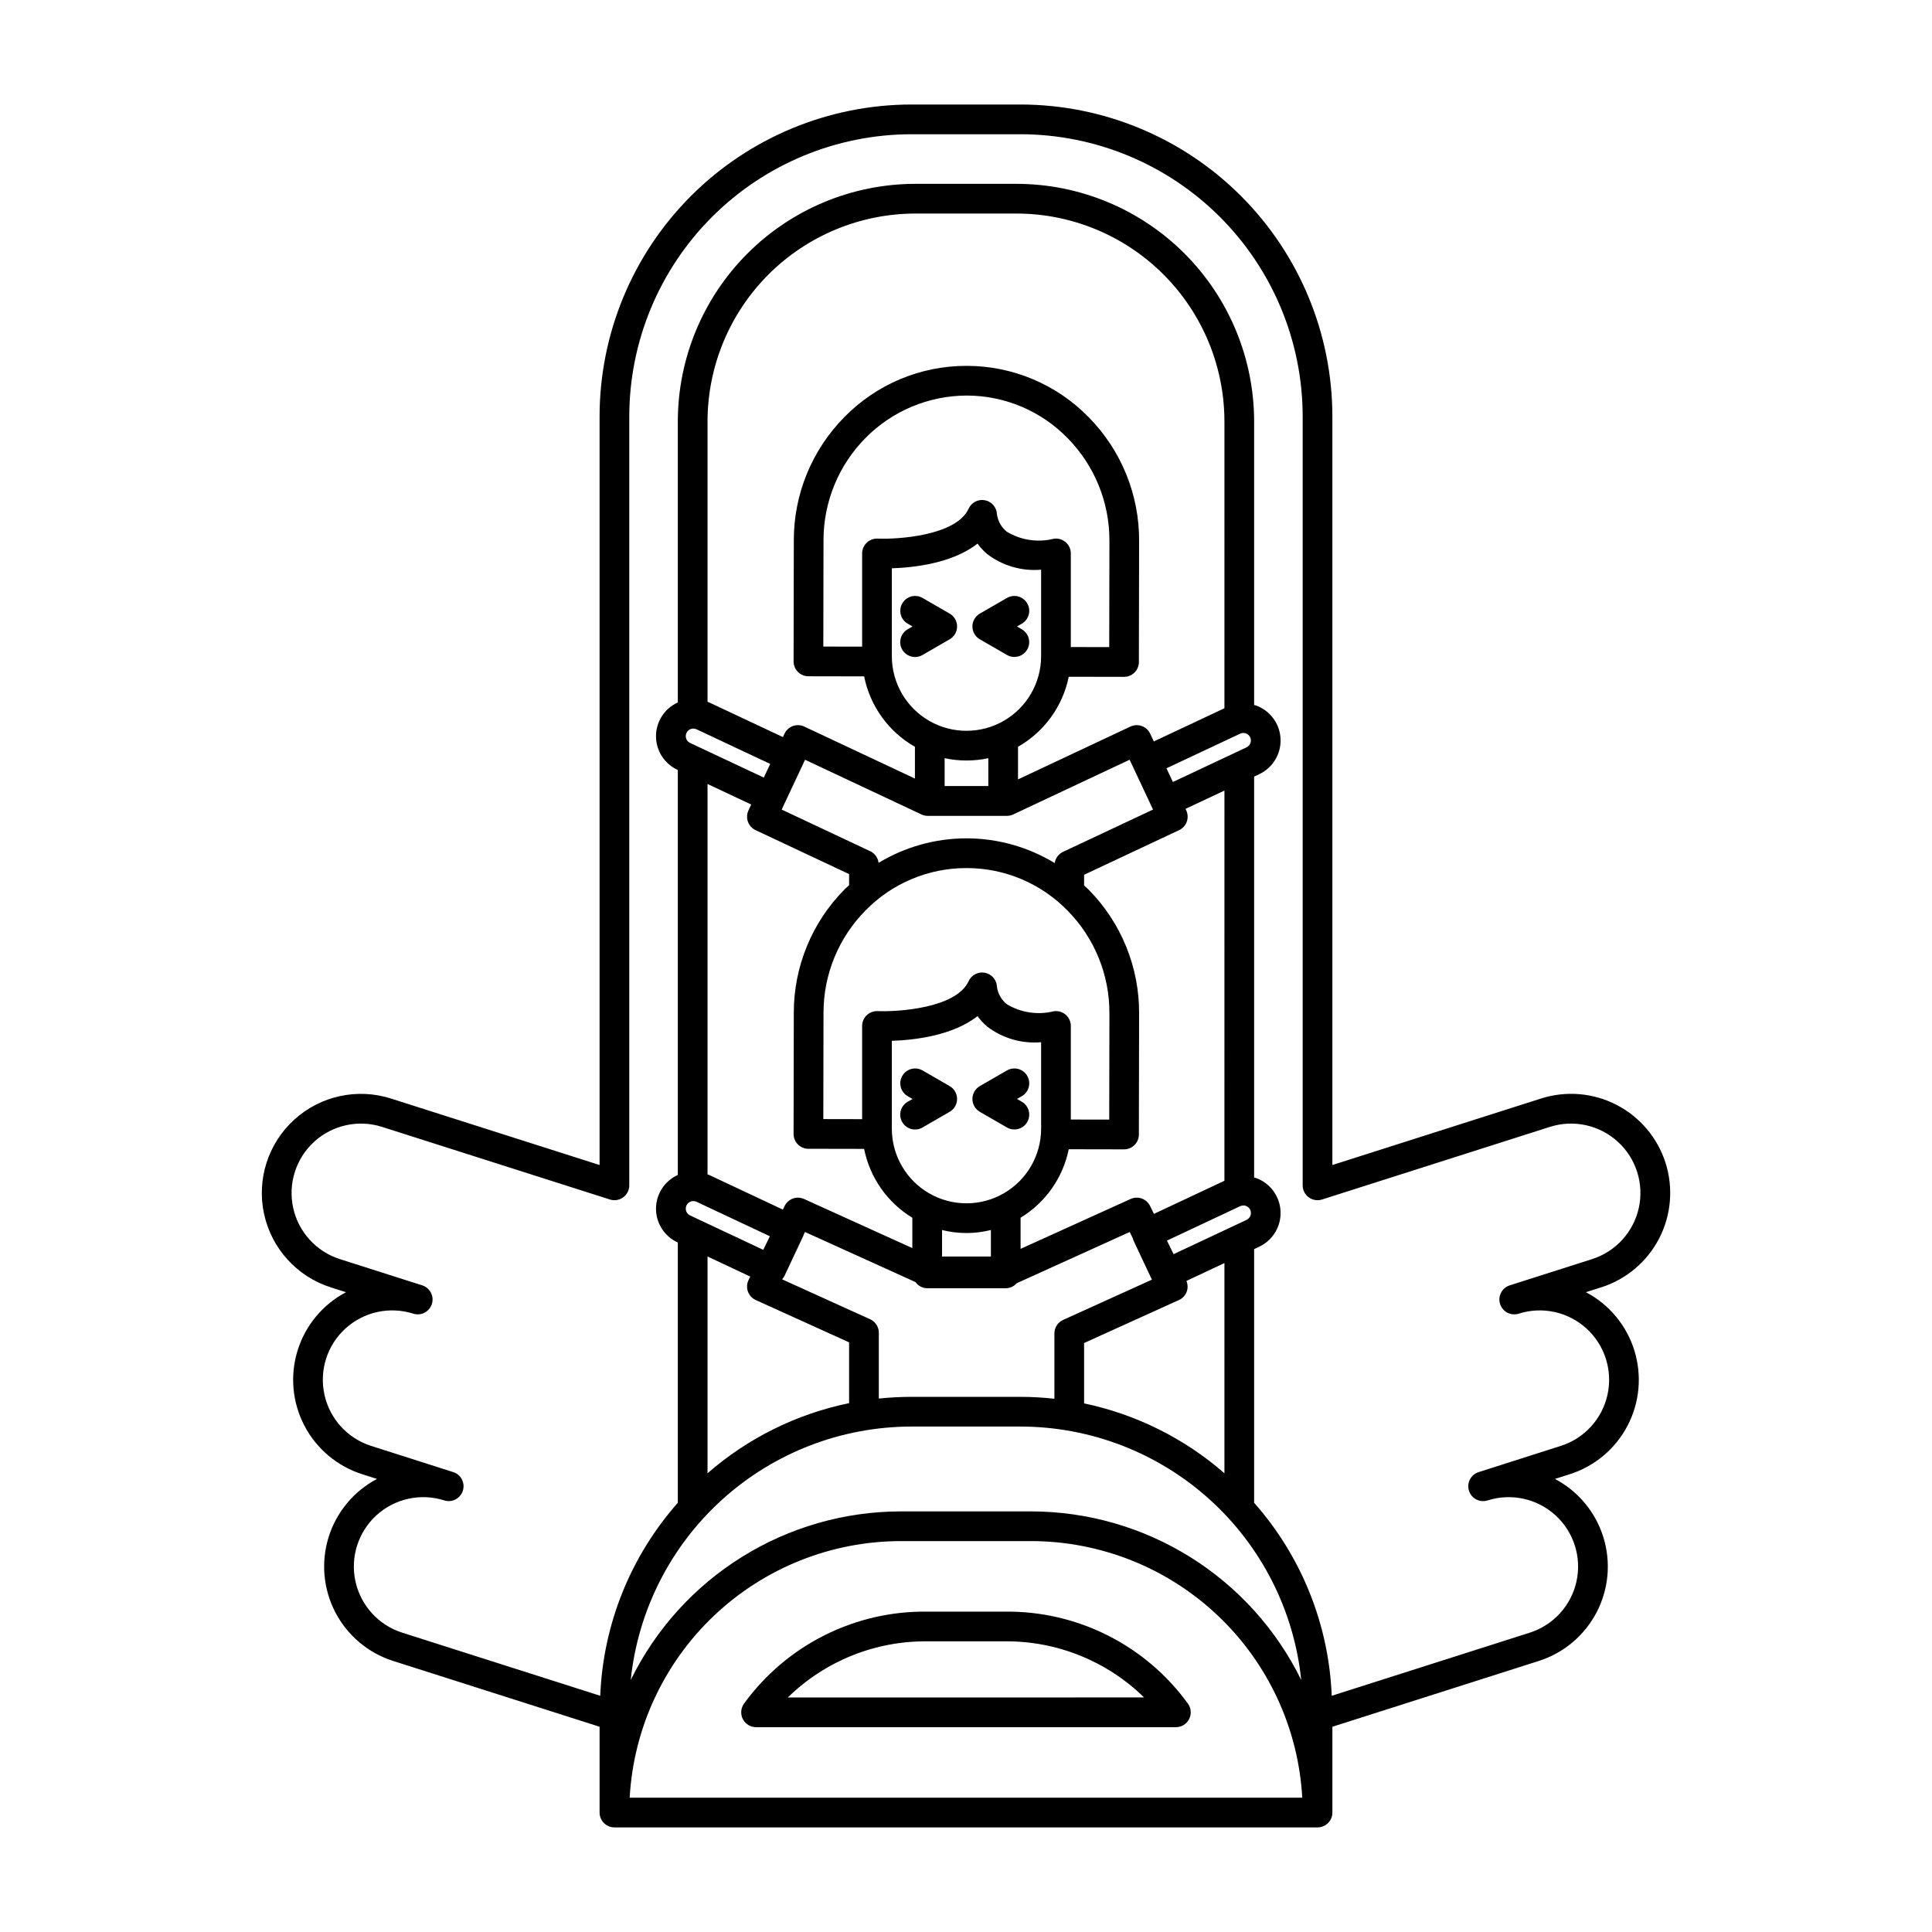
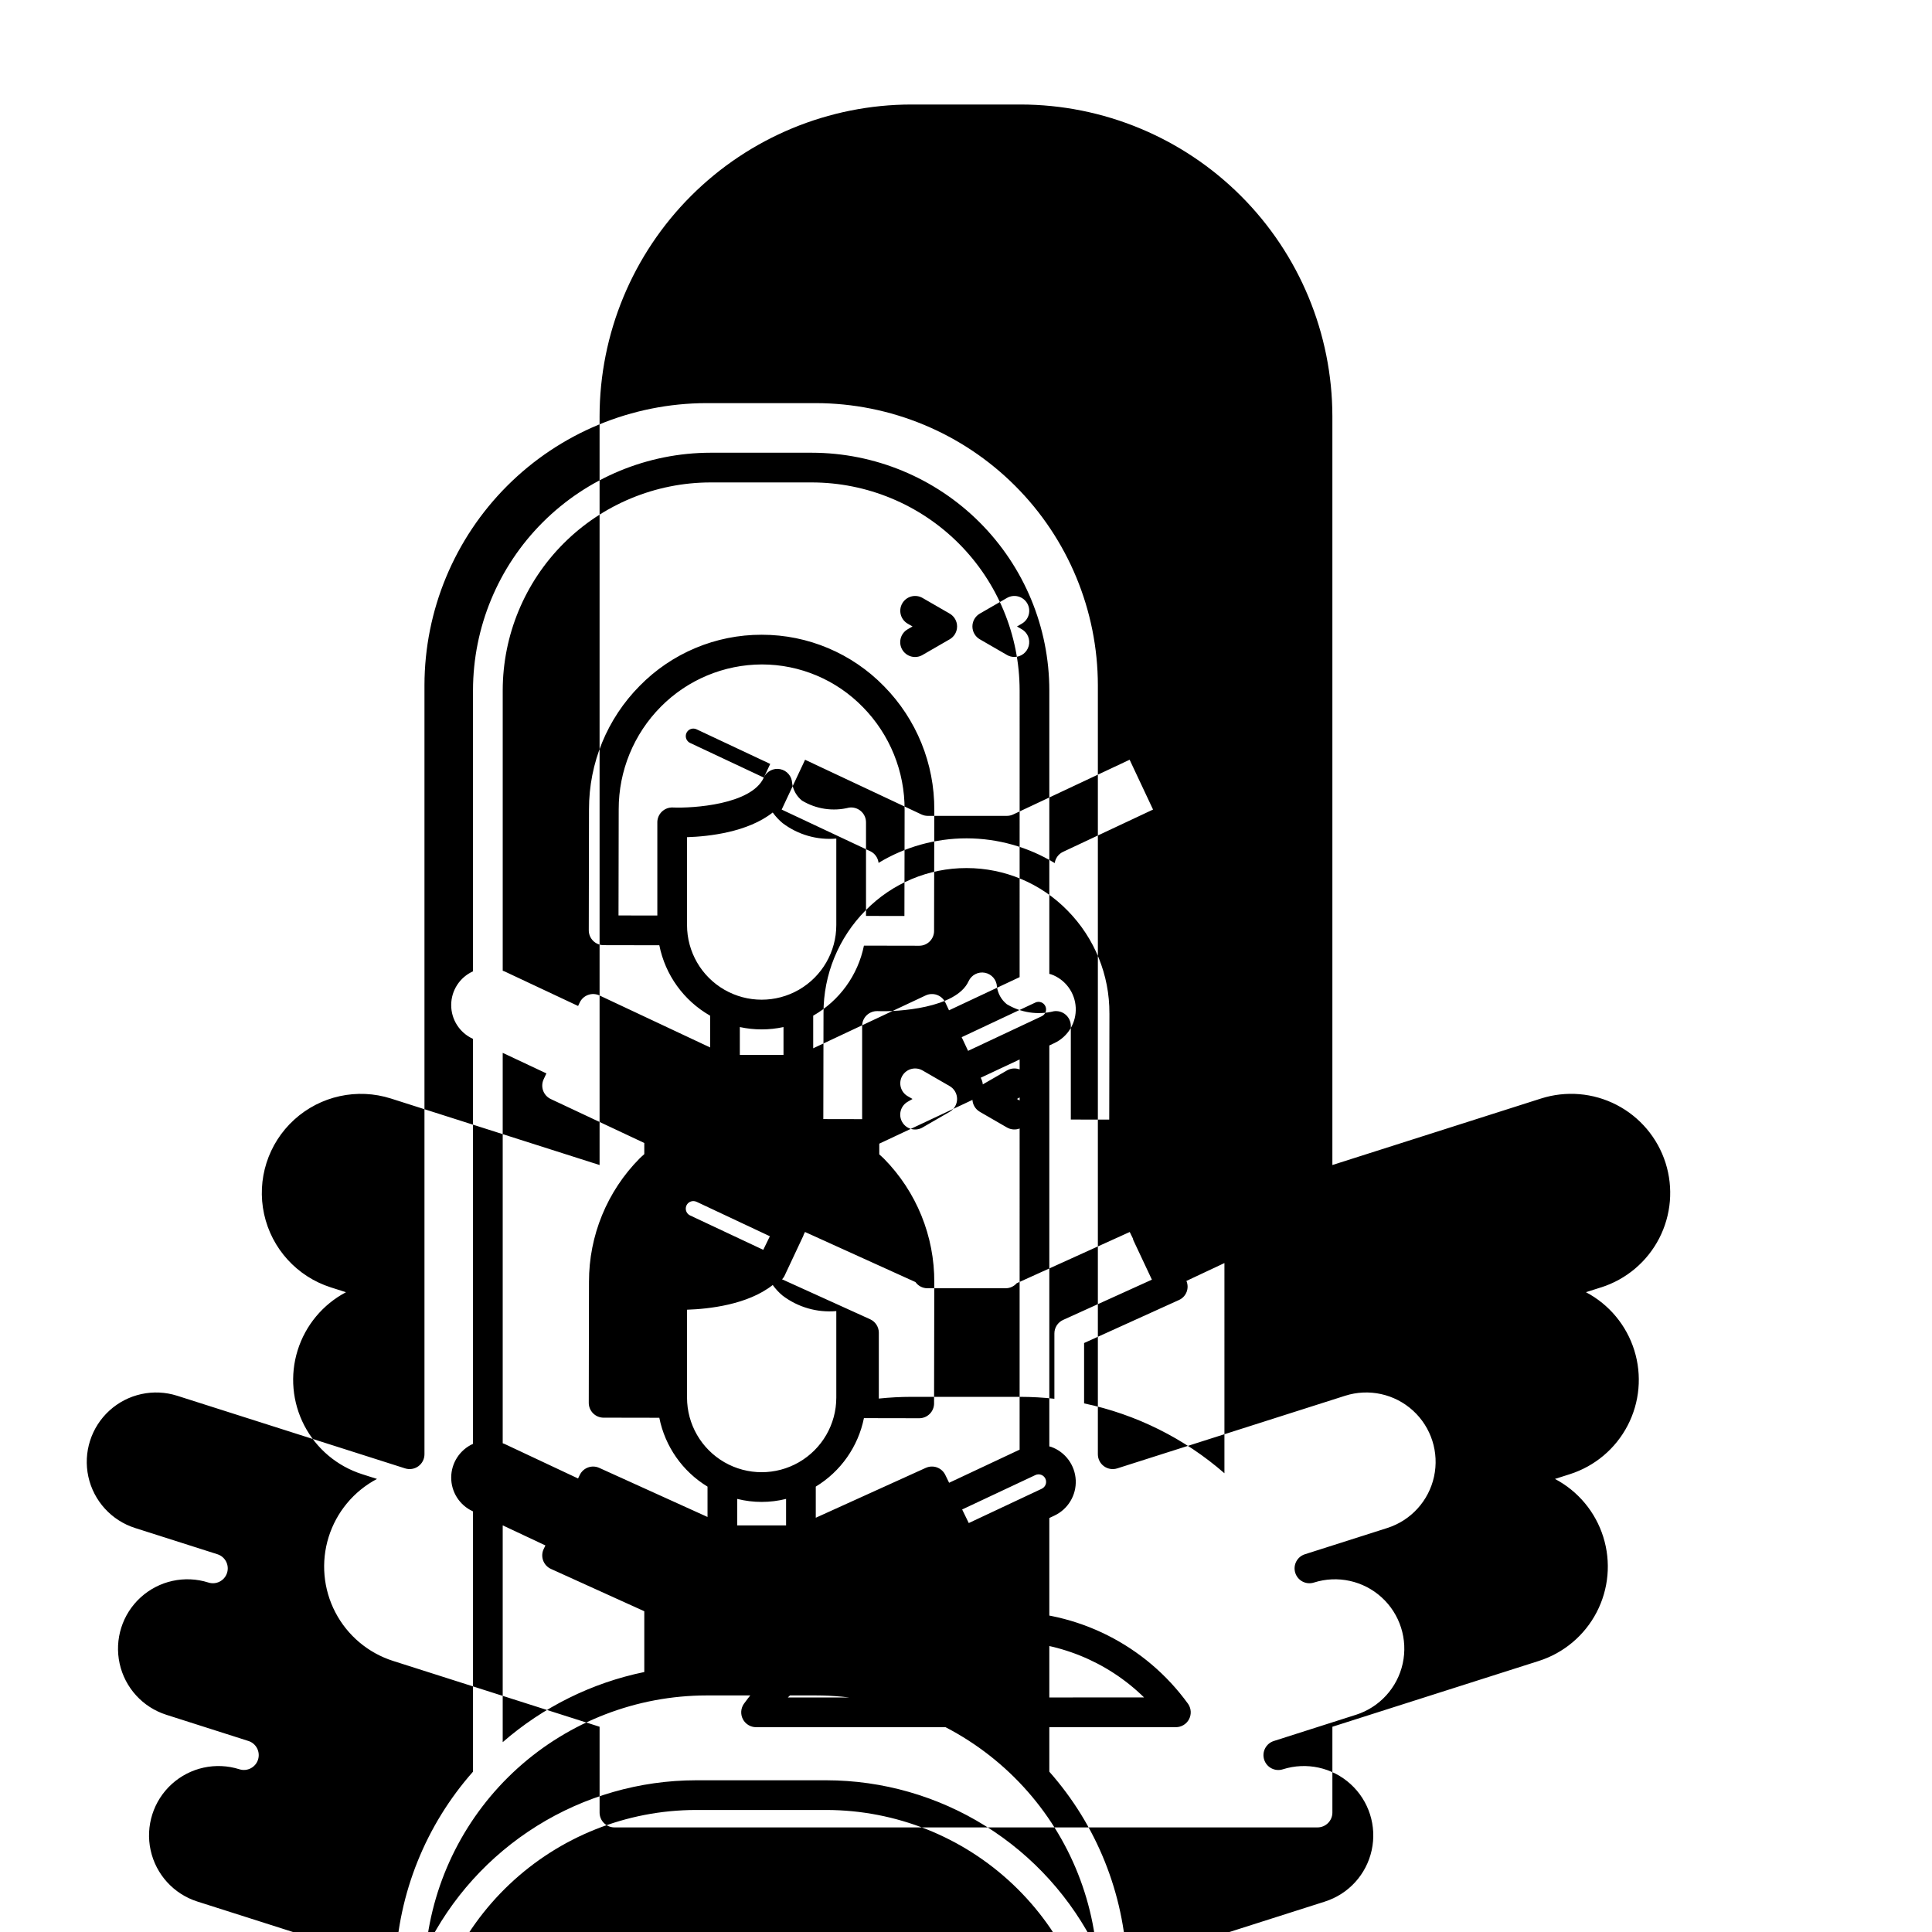
<svg xmlns="http://www.w3.org/2000/svg" fill="#000000" width="800px" height="800px" version="1.1" viewBox="144 144 512 512">
-   <path d="m401.7 435.23c0.004-1.402 0.754-2.703 1.969-3.406l7.184-4.144c1.883-1.086 4.289-0.441 5.375 1.441 1.09 1.883 0.445 4.289-1.438 5.379l-1.281 0.738 1.277 0.738c0.902 0.52 1.562 1.379 1.836 2.391 0.27 1.008 0.125 2.082-0.395 2.984-0.523 0.906-1.383 1.566-2.391 1.836-1.008 0.27-2.082 0.125-2.988-0.395l-7.184-4.148 0.004-0.004c-1.219-0.703-1.969-2.004-1.969-3.41zm-13.211 7.559 7.184-4.148c1.215-0.703 1.965-2.004 1.965-3.406 0-1.406-0.75-2.707-1.969-3.41l-7.184-4.144c-1.883-1.086-4.289-0.441-5.375 1.441-1.086 1.883-0.441 4.289 1.441 5.379l1.281 0.738-1.281 0.738c-0.91 0.52-1.574 1.379-1.848 2.391-0.273 1.012-0.129 2.09 0.395 2.996 0.523 0.906 1.387 1.566 2.398 1.832 1.012 0.27 2.09 0.125 2.992-0.402zm15.176-129.37 7.184 4.148v0.004c0.598 0.348 1.273 0.531 1.965 0.527 1.781 0.004 3.344-1.191 3.809-2.914 0.461-1.719-0.293-3.539-1.836-4.426l-1.277-0.738 1.281-0.738v-0.004c0.906-0.52 1.566-1.383 1.836-2.391 0.27-1.008 0.129-2.082-0.395-2.988-0.52-0.902-1.383-1.562-2.391-1.832-1.008-0.273-2.082-0.129-2.988 0.395l-7.184 4.144c-1.219 0.703-1.969 2-1.969 3.406s0.75 2.707 1.969 3.41zm-15.176 4.148 7.184-4.148v0.004c1.219-0.703 1.965-2.004 1.965-3.41s-0.75-2.703-1.969-3.406l-7.184-4.144c-1.883-1.086-4.289-0.441-5.375 1.441-1.086 1.883-0.441 4.289 1.441 5.375l1.281 0.738-1.281 0.738v0.004c-0.91 0.52-1.574 1.379-1.848 2.391-0.273 1.012-0.133 2.09 0.391 2.996 0.523 0.906 1.387 1.566 2.402 1.836 1.012 0.266 2.09 0.121 2.992-0.41zm70.352 277.95 0.004 0.004c0.84 1.203 0.945 2.773 0.27 4.078-0.68 1.301-2.023 2.117-3.492 2.121h-111.26c-1.465 0-2.812-0.82-3.492-2.121-0.676-1.305-0.57-2.875 0.27-4.078 11.266-15.562 29.402-24.676 48.613-24.422h20.484c19.211-0.254 37.34 8.859 48.605 24.422zm-11.645-1.676 0.004 0.004c-9.863-9.66-23.156-15.012-36.961-14.875h-20.484c-13.809-0.137-27.102 5.215-36.969 14.875zm121.12-108.68-4.019 1.281 0.004 0.008c6.133 3.234 10.738 8.77 12.805 15.391 2.07 6.621 1.434 13.789-1.77 19.945-3.203 6.152-8.711 10.785-15.324 12.891l-3.934 1.254h0.004c6.137 3.234 10.742 8.77 12.812 15.391 2.07 6.621 1.434 13.793-1.77 19.949-3.203 6.152-8.711 10.789-15.32 12.895l-54.707 17.438v22.738c0 1.043-0.414 2.043-1.152 2.781-0.738 0.738-1.738 1.156-2.781 1.156h-186.33c-2.176 0-3.938-1.766-3.938-3.938v-22.738l-54.707-17.438c-6.609-2.102-12.121-6.738-15.324-12.895-3.203-6.152-3.84-13.328-1.77-19.949 2.07-6.621 6.676-12.156 12.812-15.391l-3.934-1.254h0.004c-6.609-2.106-12.121-6.738-15.324-12.891-3.203-6.156-3.84-13.324-1.773-19.945 2.07-6.625 6.676-12.156 12.812-15.391l-4.019-1.281c-8.938-2.852-15.68-10.254-17.684-19.418-2-9.168 1.039-18.703 7.977-25.02 6.938-6.32 16.719-8.453 25.656-5.606l55.273 17.617v-198.41c0.023-21.91 8.738-42.914 24.23-58.406 15.492-15.492 36.496-24.207 58.406-24.23h28.93-0.004c21.91 0.023 42.914 8.738 58.406 24.23 15.492 15.492 24.207 36.496 24.23 58.406v198.41l55.273-17.617c6.641-2.121 13.848-1.52 20.039 1.676 6.195 3.199 10.863 8.723 12.98 15.363 2.113 6.641 1.504 13.848-1.695 20.039-3.203 6.191-8.734 10.852-15.375 12.965zm-99.828-6.438-10.078 4.738v-0.004c0.836 1.945-0.047 4.199-1.977 5.059l-25.137 11.398v15.996c13.777 2.891 26.582 9.266 37.191 18.516zm-91.59 18.473v17.438c2.867-0.301 5.75-0.453 8.637-0.457h28.93-0.004c2.996 0.008 5.988 0.176 8.965 0.508v-17.309c0-1.543 0.902-2.945 2.309-3.582l23.531-10.672-4.941-10.512h0.004c-0.039-0.133-0.074-0.266-0.098-0.398l-0.84-1.723-29.957 13.582c-0.73 0.836-1.789 1.32-2.898 1.328h-20.816c-1.238-0.016-2.394-0.625-3.109-1.637l-29.281-13.277-0.363 0.742c-0.027 0.07-0.02 0.148-0.055 0.219l-5.047 10.746h0.004c-0.168 0.309-0.375 0.586-0.617 0.836l23.336 10.582c1.406 0.641 2.312 2.043 2.312 3.586zm-30.625-21.98 1.75-3.598-19.43-9.133v0.004c-0.266-0.125-0.555-0.191-0.848-0.191-0.234 0-0.465 0.039-0.684 0.117-0.762 0.273-1.281 0.98-1.32 1.789-0.039 0.805 0.414 1.559 1.145 1.902zm54.418-71.191c0.754-1.66 2.551-2.582 4.34-2.231 1.789 0.352 3.102 1.887 3.172 3.707 0.246 1.816 1.18 3.473 2.606 4.621 3.742 2.258 8.23 2.93 12.469 1.867 1.129-0.164 2.273 0.172 3.141 0.918 0.863 0.746 1.359 1.832 1.359 2.977v24.805l10.18 0.016 0.051-28.113h-0.004c0.062-10.188-3.918-19.984-11.062-27.246-7.027-7.223-16.672-11.297-26.75-11.301h-0.07c-10.051-0.016-19.68 4.023-26.715 11.199-7.176 7.238-11.191 17.02-11.168 27.211l-0.051 28.113 10.289 0.02v-24.703h-0.004c0.004-1.074 0.441-2.102 1.219-2.844 0.781-0.734 1.82-1.125 2.894-1.09 5.238 0.23 20.836-0.738 24.105-7.926zm-23.859-31.355h-0.004c7.027-4.254 15.082-6.5 23.293-6.5h0.086c8.223 0.016 16.281 2.281 23.305 6.555 0.188-1.289 1-2.398 2.172-2.961l23.887-11.223-0.188-0.398-0.004-0.008-3.769-8.016-2.246-4.781-30.852 14.5c-0.523 0.246-1.094 0.375-1.676 0.375h-20.953c-0.578 0-1.148-0.125-1.672-0.371l-30.855-14.5-6.203 13.203 23.48 11.039v-0.004c1.219 0.582 2.047 1.75 2.195 3.09zm-30.418-22.605 1.703-3.617-19.523-9.176c-0.266-0.129-0.555-0.195-0.848-0.195-0.234 0.004-0.465 0.043-0.684 0.121-0.762 0.273-1.281 0.98-1.32 1.785-0.039 0.809 0.414 1.559 1.145 1.906zm54.277-71.258c0.754-1.66 2.551-2.586 4.34-2.234 1.789 0.352 3.102 1.887 3.172 3.711 0.246 1.816 1.18 3.473 2.606 4.621 3.742 2.258 8.23 2.93 12.469 1.863 1.129-0.164 2.273 0.172 3.141 0.922 0.863 0.746 1.359 1.832 1.359 2.977v24.805l10.18 0.016 0.051-28.113h-0.004c0.062-10.188-3.918-19.988-11.062-27.25-7.027-7.219-16.672-11.297-26.75-11.301-10.062 0.023-19.703 4.055-26.785 11.203-7.176 7.234-11.191 17.02-11.168 27.207l-0.051 28.113 10.289 0.02v-24.703l-0.004 0.004c0.004-1.074 0.441-2.102 1.219-2.844 0.777-0.742 1.82-1.137 2.894-1.09 5.238 0.227 20.836-0.738 24.105-7.926zm-20.344 39.086c0 7.066 3.769 13.594 9.887 17.129 6.121 3.531 13.66 3.531 19.781 0 6.117-3.535 9.891-10.062 9.891-17.129v-22.922c-5.086 0.445-10.152-1.012-14.223-4.09-0.992-0.824-1.875-1.773-2.625-2.824-6.625 5.231-16.914 6.356-22.711 6.547zm13.992 27.031v7.387h11.574v-7.387c-3.816 0.824-7.762 0.824-11.574 0zm58.789 2.684 1.703 3.621 19.523-9.176-0.004-0.004c1-0.469 1.43-1.656 0.961-2.656-0.465-1-1.656-1.434-2.656-0.965zm-72.781 95.504c0 7.066 3.769 13.594 9.887 17.129 6.121 3.531 13.66 3.531 19.781 0 6.117-3.535 9.891-10.062 9.891-17.129v-22.918c-5.086 0.445-10.156-1.012-14.223-4.094-0.992-0.824-1.875-1.773-2.625-2.82-6.625 5.231-16.914 6.356-22.711 6.547zm13.309 26.855-0.004 7.027h12.945v-7.027c-4.25 1.062-8.695 1.062-12.945 0zm59.602 2.801 1.754 3.598 19.344-9.09-0.004-0.004c0.48-0.227 0.855-0.633 1.035-1.129 0.184-0.5 0.156-1.051-0.066-1.531-0.227-0.484-0.633-0.855-1.133-1.035-0.5-0.18-1.051-0.152-1.531 0.074zm15.234-119.26-10.312 4.844 0.191 0.406h-0.004c0.922 1.965 0.078 4.309-1.887 5.234l-25.184 11.832v2.836c0.418 0.395 0.855 0.754 1.262 1.164v0.004c8.598 8.738 13.387 20.523 13.316 32.781l-0.059 32.051h0.004c-0.004 2.172-1.766 3.93-3.938 3.93h-0.008l-14.645-0.027c-1.539 7.562-6.164 14.141-12.762 18.145v8.254l29.156-13.223v0.004c1.941-0.883 4.231-0.059 5.164 1.859l1.016 2.09 18.684-8.777zm0-97.836h-0.004c-0.016-14.605-5.824-28.605-16.148-38.93-10.328-10.328-24.328-16.137-38.93-16.152h-26.82c-14.605 0.016-28.605 5.824-38.934 16.152-10.324 10.328-16.133 24.328-16.152 38.934v74.316c0.145 0.059 0.293 0.09 0.434 0.156l19.543 9.184 0.422-0.898 0.004-0.004c0.441-0.945 1.242-1.676 2.227-2.027 0.98-0.355 2.062-0.305 3.008 0.141l29.324 13.781 0.004-8.418c-6.981-3.977-11.895-10.785-13.465-18.664l-14.77-0.027c-1.043 0-2.043-0.418-2.781-1.156-0.734-0.742-1.148-1.742-1.145-2.785l0.059-32.051v-0.004c-0.023-12.258 4.809-24.023 13.441-32.73 8.512-8.676 20.16-13.555 32.312-13.535h0.086c12.184 0 23.852 4.926 32.352 13.656 8.598 8.734 13.387 20.523 13.316 32.781l-0.059 32.051h0.004c-0.004 2.172-1.766 3.93-3.938 3.926h-0.008l-14.645-0.027v0.004c-1.594 7.836-6.496 14.602-13.445 18.559v8.641l29.789-14c0.945-0.445 2.027-0.496 3.012-0.145 0.984 0.355 1.785 1.086 2.227 2.031l0.965 2.051 18.711-8.793zm-136.99 96.086v103.46c0.145 0.059 0.293 0.09 0.434 0.156l19.531 9.176 0.461-0.941v-0.004c0.934-1.918 3.223-2.742 5.164-1.859l28.688 13.008v-8.043c-6.625-4.023-11.258-10.645-12.777-18.246l-14.77-0.027v0.004c-1.043-0.004-2.043-0.418-2.781-1.16-0.734-0.738-1.148-1.742-1.145-2.785l0.059-32.051c-0.023-12.258 4.809-24.027 13.441-32.734 0.391-0.395 0.816-0.738 1.215-1.117v-2.953l-24.781-11.645c-0.945-0.445-1.676-1.246-2.031-2.227-0.352-0.98-0.301-2.062 0.141-3.008l0.73-1.559zm0 125.22v57.453c10.699-9.324 23.621-15.727 37.52-18.586v-16.109l-24.734-11.215c-0.969-0.438-1.715-1.25-2.078-2.25-0.359-1-0.301-2.102 0.168-3.059l0.445-0.914zm-20.348 112.23c6.562-13.383 16.746-24.664 29.391-32.559 12.645-7.898 27.25-12.094 42.156-12.117h34.586c14.91 0.023 29.516 4.219 42.16 12.117 12.645 7.894 22.828 19.176 29.391 32.559-1.902-18.406-10.559-35.457-24.293-47.859-13.738-12.402-31.578-19.277-50.086-19.301h-28.926c-18.508 0.023-36.348 6.898-50.086 19.301-13.734 12.402-22.387 29.453-24.293 47.859zm177.96 31.195c-1.027-18.359-9.039-35.633-22.395-48.277-13.355-12.645-31.039-19.699-49.434-19.723h-34.586c-18.391 0.023-36.074 7.078-49.43 19.723-13.355 12.645-21.371 29.918-22.398 48.277zm76.812-142.73c6.258-1.996 10.98-7.18 12.383-13.598s-0.727-13.098-5.582-17.52c-4.859-4.426-11.707-5.922-17.969-3.926l-60.402 19.25c-1.199 0.383-2.504 0.168-3.519-0.574-1.012-0.738-1.613-1.918-1.613-3.176v-203.79c-0.023-19.824-7.906-38.828-21.922-52.844-14.016-14.016-33.02-21.898-52.844-21.922h-28.926c-19.824 0.023-38.828 7.906-52.844 21.922s-21.898 33.02-21.922 52.844v203.79c0 1.258-0.598 2.438-1.613 3.176-1.016 0.742-2.32 0.957-3.516 0.574l-60.406-19.25c-6.258-1.992-13.102-0.492-17.957 3.93-4.852 4.426-6.981 11.102-5.582 17.516 1.402 6.414 6.117 11.598 12.371 13.598l21.805 6.949 0.016 0.004h0.004l0.004 0.004c2.07 0.656 3.219 2.871 2.559 4.941-0.66 2.074-2.871 3.219-4.941 2.559-6.262-1.988-13.109-0.488-17.965 3.941-4.852 4.426-6.973 11.105-5.566 17.523 1.406 6.418 6.133 11.598 12.391 13.586l21.77 6.949v-0.004c2.051 0.676 3.176 2.879 2.519 4.938-0.656 2.055-2.848 3.199-4.91 2.562-6.262-1.992-13.109-0.496-17.965 3.926-4.859 4.426-6.988 11.105-5.586 17.523 1.402 6.418 6.125 11.602 12.383 13.594l52.488 16.727v0.004c0.762-18.906 8.027-36.973 20.562-51.145v-68.98l-0.094-0.043 0.004 0.004c-3.488-1.617-5.711-5.117-5.691-8.961 0.02-3.84 2.281-7.32 5.781-8.898v-107.32l-0.094-0.043 0.004-0.004c-3.488-1.613-5.711-5.117-5.691-8.957 0.02-3.844 2.281-7.32 5.781-8.898v-74.48c0.02-16.691 6.66-32.695 18.461-44.496 11.805-11.805 27.805-18.441 44.496-18.461h26.82c16.688 0.02 32.691 6.656 44.492 18.457 11.801 11.805 18.441 27.805 18.461 44.496v75.16c0.16 0.051 0.328 0.066 0.488 0.125v-0.004c3.754 1.355 6.324 4.84 6.512 8.828 0.188 3.988-2.051 7.699-5.664 9.395l-1.336 0.629v106.25c0.16 0.051 0.328 0.066 0.488 0.125 3.754 1.352 6.324 4.836 6.512 8.824 0.188 3.992-2.051 7.699-5.664 9.395l-1.336 0.629v67.23c12.535 14.172 19.801 32.234 20.562 51.145l52.488-16.727-0.004-0.004c6.262-1.992 10.98-7.176 12.383-13.594 1.406-6.418-0.723-13.098-5.582-17.523-4.856-4.422-11.703-5.918-17.965-3.926-2.07 0.66-4.285-0.484-4.945-2.555-0.66-2.07 0.484-4.285 2.555-4.945l21.766-6.949v0.004c6.262-1.992 10.984-7.168 12.395-13.586 1.406-6.418-0.719-13.098-5.57-17.523-4.856-4.43-11.703-5.93-17.961-3.941-2.074 0.66-4.285-0.488-4.941-2.559-0.66-2.07 0.484-4.285 2.559-4.941z" />
+   <path d="m401.7 435.23c0.004-1.402 0.754-2.703 1.969-3.406l7.184-4.144c1.883-1.086 4.289-0.441 5.375 1.441 1.09 1.883 0.445 4.289-1.438 5.379l-1.281 0.738 1.277 0.738c0.902 0.52 1.562 1.379 1.836 2.391 0.27 1.008 0.125 2.082-0.395 2.984-0.523 0.906-1.383 1.566-2.391 1.836-1.008 0.27-2.082 0.125-2.988-0.395l-7.184-4.148 0.004-0.004c-1.219-0.703-1.969-2.004-1.969-3.41zm-13.211 7.559 7.184-4.148c1.215-0.703 1.965-2.004 1.965-3.406 0-1.406-0.75-2.707-1.969-3.41l-7.184-4.144c-1.883-1.086-4.289-0.441-5.375 1.441-1.086 1.883-0.441 4.289 1.441 5.379l1.281 0.738-1.281 0.738c-0.91 0.52-1.574 1.379-1.848 2.391-0.273 1.012-0.129 2.09 0.395 2.996 0.523 0.906 1.387 1.566 2.398 1.832 1.012 0.27 2.09 0.125 2.992-0.402zm15.176-129.37 7.184 4.148v0.004c0.598 0.348 1.273 0.531 1.965 0.527 1.781 0.004 3.344-1.191 3.809-2.914 0.461-1.719-0.293-3.539-1.836-4.426l-1.277-0.738 1.281-0.738v-0.004c0.906-0.52 1.566-1.383 1.836-2.391 0.27-1.008 0.129-2.082-0.395-2.988-0.52-0.902-1.383-1.562-2.391-1.832-1.008-0.273-2.082-0.129-2.988 0.395l-7.184 4.144c-1.219 0.703-1.969 2-1.969 3.406s0.75 2.707 1.969 3.41zm-15.176 4.148 7.184-4.148v0.004c1.219-0.703 1.965-2.004 1.965-3.41s-0.75-2.703-1.969-3.406l-7.184-4.144c-1.883-1.086-4.289-0.441-5.375 1.441-1.086 1.883-0.441 4.289 1.441 5.375l1.281 0.738-1.281 0.738v0.004c-0.91 0.52-1.574 1.379-1.848 2.391-0.273 1.012-0.133 2.09 0.391 2.996 0.523 0.906 1.387 1.566 2.402 1.836 1.012 0.266 2.09 0.121 2.992-0.41zm70.352 277.95 0.004 0.004c0.84 1.203 0.945 2.773 0.27 4.078-0.68 1.301-2.023 2.117-3.492 2.121h-111.26c-1.465 0-2.812-0.82-3.492-2.121-0.676-1.305-0.57-2.875 0.27-4.078 11.266-15.562 29.402-24.676 48.613-24.422h20.484c19.211-0.254 37.34 8.859 48.605 24.422zm-11.645-1.676 0.004 0.004c-9.863-9.66-23.156-15.012-36.961-14.875h-20.484c-13.809-0.137-27.102 5.215-36.969 14.875zm121.12-108.68-4.019 1.281 0.004 0.008c6.133 3.234 10.738 8.77 12.805 15.391 2.07 6.621 1.434 13.789-1.77 19.945-3.203 6.152-8.711 10.785-15.324 12.891l-3.934 1.254h0.004c6.137 3.234 10.742 8.77 12.812 15.391 2.07 6.621 1.434 13.793-1.77 19.949-3.203 6.152-8.711 10.789-15.32 12.895l-54.707 17.438v22.738c0 1.043-0.414 2.043-1.152 2.781-0.738 0.738-1.738 1.156-2.781 1.156h-186.33c-2.176 0-3.938-1.766-3.938-3.938v-22.738l-54.707-17.438c-6.609-2.102-12.121-6.738-15.324-12.895-3.203-6.152-3.84-13.328-1.77-19.949 2.07-6.621 6.676-12.156 12.812-15.391l-3.934-1.254h0.004c-6.609-2.106-12.121-6.738-15.324-12.891-3.203-6.156-3.84-13.324-1.773-19.945 2.07-6.625 6.676-12.156 12.812-15.391l-4.019-1.281c-8.938-2.852-15.68-10.254-17.684-19.418-2-9.168 1.039-18.703 7.977-25.02 6.938-6.32 16.719-8.453 25.656-5.606l55.273 17.617v-198.41c0.023-21.91 8.738-42.914 24.23-58.406 15.492-15.492 36.496-24.207 58.406-24.23h28.93-0.004c21.91 0.023 42.914 8.738 58.406 24.23 15.492 15.492 24.207 36.496 24.23 58.406v198.41l55.273-17.617c6.641-2.121 13.848-1.52 20.039 1.676 6.195 3.199 10.863 8.723 12.98 15.363 2.113 6.641 1.504 13.848-1.695 20.039-3.203 6.191-8.734 10.852-15.375 12.965zm-99.828-6.438-10.078 4.738v-0.004c0.836 1.945-0.047 4.199-1.977 5.059l-25.137 11.398v15.996c13.777 2.891 26.582 9.266 37.191 18.516zm-91.59 18.473v17.438c2.867-0.301 5.75-0.453 8.637-0.457h28.93-0.004c2.996 0.008 5.988 0.176 8.965 0.508v-17.309c0-1.543 0.902-2.945 2.309-3.582l23.531-10.672-4.941-10.512h0.004c-0.039-0.133-0.074-0.266-0.098-0.398l-0.84-1.723-29.957 13.582c-0.73 0.836-1.789 1.32-2.898 1.328h-20.816c-1.238-0.016-2.394-0.625-3.109-1.637l-29.281-13.277-0.363 0.742c-0.027 0.07-0.02 0.148-0.055 0.219l-5.047 10.746h0.004c-0.168 0.309-0.375 0.586-0.617 0.836l23.336 10.582c1.406 0.641 2.312 2.043 2.312 3.586zm-30.625-21.98 1.75-3.598-19.43-9.133v0.004c-0.266-0.125-0.555-0.191-0.848-0.191-0.234 0-0.465 0.039-0.684 0.117-0.762 0.273-1.281 0.98-1.32 1.789-0.039 0.805 0.414 1.559 1.145 1.902zm54.418-71.191c0.754-1.66 2.551-2.582 4.34-2.231 1.789 0.352 3.102 1.887 3.172 3.707 0.246 1.816 1.18 3.473 2.606 4.621 3.742 2.258 8.23 2.93 12.469 1.867 1.129-0.164 2.273 0.172 3.141 0.918 0.863 0.746 1.359 1.832 1.359 2.977v24.805l10.18 0.016 0.051-28.113h-0.004c0.062-10.188-3.918-19.984-11.062-27.246-7.027-7.223-16.672-11.297-26.75-11.301h-0.07c-10.051-0.016-19.68 4.023-26.715 11.199-7.176 7.238-11.191 17.02-11.168 27.211l-0.051 28.113 10.289 0.02v-24.703h-0.004c0.004-1.074 0.441-2.102 1.219-2.844 0.781-0.734 1.82-1.125 2.894-1.09 5.238 0.23 20.836-0.738 24.105-7.926zm-23.859-31.355h-0.004c7.027-4.254 15.082-6.5 23.293-6.5h0.086c8.223 0.016 16.281 2.281 23.305 6.555 0.188-1.289 1-2.398 2.172-2.961l23.887-11.223-0.188-0.398-0.004-0.008-3.769-8.016-2.246-4.781-30.852 14.5c-0.523 0.246-1.094 0.375-1.676 0.375h-20.953c-0.578 0-1.148-0.125-1.672-0.371l-30.855-14.5-6.203 13.203 23.48 11.039v-0.004c1.219 0.582 2.047 1.75 2.195 3.09zm-30.418-22.605 1.703-3.617-19.523-9.176c-0.266-0.129-0.555-0.195-0.848-0.195-0.234 0.004-0.465 0.043-0.684 0.121-0.762 0.273-1.281 0.98-1.32 1.785-0.039 0.809 0.414 1.559 1.145 1.906zc0.754-1.66 2.551-2.586 4.34-2.234 1.789 0.352 3.102 1.887 3.172 3.711 0.246 1.816 1.18 3.473 2.606 4.621 3.742 2.258 8.23 2.93 12.469 1.863 1.129-0.164 2.273 0.172 3.141 0.922 0.863 0.746 1.359 1.832 1.359 2.977v24.805l10.18 0.016 0.051-28.113h-0.004c0.062-10.188-3.918-19.988-11.062-27.25-7.027-7.219-16.672-11.297-26.75-11.301-10.062 0.023-19.703 4.055-26.785 11.203-7.176 7.234-11.191 17.02-11.168 27.207l-0.051 28.113 10.289 0.02v-24.703l-0.004 0.004c0.004-1.074 0.441-2.102 1.219-2.844 0.777-0.742 1.82-1.137 2.894-1.09 5.238 0.227 20.836-0.738 24.105-7.926zm-20.344 39.086c0 7.066 3.769 13.594 9.887 17.129 6.121 3.531 13.66 3.531 19.781 0 6.117-3.535 9.891-10.062 9.891-17.129v-22.922c-5.086 0.445-10.152-1.012-14.223-4.09-0.992-0.824-1.875-1.773-2.625-2.824-6.625 5.231-16.914 6.356-22.711 6.547zm13.992 27.031v7.387h11.574v-7.387c-3.816 0.824-7.762 0.824-11.574 0zm58.789 2.684 1.703 3.621 19.523-9.176-0.004-0.004c1-0.469 1.43-1.656 0.961-2.656-0.465-1-1.656-1.434-2.656-0.965zm-72.781 95.504c0 7.066 3.769 13.594 9.887 17.129 6.121 3.531 13.66 3.531 19.781 0 6.117-3.535 9.891-10.062 9.891-17.129v-22.918c-5.086 0.445-10.156-1.012-14.223-4.094-0.992-0.824-1.875-1.773-2.625-2.82-6.625 5.231-16.914 6.356-22.711 6.547zm13.309 26.855-0.004 7.027h12.945v-7.027c-4.25 1.062-8.695 1.062-12.945 0zm59.602 2.801 1.754 3.598 19.344-9.09-0.004-0.004c0.48-0.227 0.855-0.633 1.035-1.129 0.184-0.5 0.156-1.051-0.066-1.531-0.227-0.484-0.633-0.855-1.133-1.035-0.5-0.18-1.051-0.152-1.531 0.074zm15.234-119.26-10.312 4.844 0.191 0.406h-0.004c0.922 1.965 0.078 4.309-1.887 5.234l-25.184 11.832v2.836c0.418 0.395 0.855 0.754 1.262 1.164v0.004c8.598 8.738 13.387 20.523 13.316 32.781l-0.059 32.051h0.004c-0.004 2.172-1.766 3.93-3.938 3.93h-0.008l-14.645-0.027c-1.539 7.562-6.164 14.141-12.762 18.145v8.254l29.156-13.223v0.004c1.941-0.883 4.231-0.059 5.164 1.859l1.016 2.09 18.684-8.777zm0-97.836h-0.004c-0.016-14.605-5.824-28.605-16.148-38.93-10.328-10.328-24.328-16.137-38.93-16.152h-26.82c-14.605 0.016-28.605 5.824-38.934 16.152-10.324 10.328-16.133 24.328-16.152 38.934v74.316c0.145 0.059 0.293 0.09 0.434 0.156l19.543 9.184 0.422-0.898 0.004-0.004c0.441-0.945 1.242-1.676 2.227-2.027 0.98-0.355 2.062-0.305 3.008 0.141l29.324 13.781 0.004-8.418c-6.981-3.977-11.895-10.785-13.465-18.664l-14.77-0.027c-1.043 0-2.043-0.418-2.781-1.156-0.734-0.742-1.148-1.742-1.145-2.785l0.059-32.051v-0.004c-0.023-12.258 4.809-24.023 13.441-32.73 8.512-8.676 20.16-13.555 32.312-13.535h0.086c12.184 0 23.852 4.926 32.352 13.656 8.598 8.734 13.387 20.523 13.316 32.781l-0.059 32.051h0.004c-0.004 2.172-1.766 3.93-3.938 3.926h-0.008l-14.645-0.027v0.004c-1.594 7.836-6.496 14.602-13.445 18.559v8.641l29.789-14c0.945-0.445 2.027-0.496 3.012-0.145 0.984 0.355 1.785 1.086 2.227 2.031l0.965 2.051 18.711-8.793zm-136.99 96.086v103.46c0.145 0.059 0.293 0.09 0.434 0.156l19.531 9.176 0.461-0.941v-0.004c0.934-1.918 3.223-2.742 5.164-1.859l28.688 13.008v-8.043c-6.625-4.023-11.258-10.645-12.777-18.246l-14.77-0.027v0.004c-1.043-0.004-2.043-0.418-2.781-1.16-0.734-0.738-1.148-1.742-1.145-2.785l0.059-32.051c-0.023-12.258 4.809-24.027 13.441-32.734 0.391-0.395 0.816-0.738 1.215-1.117v-2.953l-24.781-11.645c-0.945-0.445-1.676-1.246-2.031-2.227-0.352-0.98-0.301-2.062 0.141-3.008l0.73-1.559zm0 125.22v57.453c10.699-9.324 23.621-15.727 37.52-18.586v-16.109l-24.734-11.215c-0.969-0.438-1.715-1.25-2.078-2.25-0.359-1-0.301-2.102 0.168-3.059l0.445-0.914zm-20.348 112.23c6.562-13.383 16.746-24.664 29.391-32.559 12.645-7.898 27.25-12.094 42.156-12.117h34.586c14.91 0.023 29.516 4.219 42.16 12.117 12.645 7.894 22.828 19.176 29.391 32.559-1.902-18.406-10.559-35.457-24.293-47.859-13.738-12.402-31.578-19.277-50.086-19.301h-28.926c-18.508 0.023-36.348 6.898-50.086 19.301-13.734 12.402-22.387 29.453-24.293 47.859zm177.96 31.195c-1.027-18.359-9.039-35.633-22.395-48.277-13.355-12.645-31.039-19.699-49.434-19.723h-34.586c-18.391 0.023-36.074 7.078-49.43 19.723-13.355 12.645-21.371 29.918-22.398 48.277zm76.812-142.73c6.258-1.996 10.98-7.18 12.383-13.598s-0.727-13.098-5.582-17.52c-4.859-4.426-11.707-5.922-17.969-3.926l-60.402 19.25c-1.199 0.383-2.504 0.168-3.519-0.574-1.012-0.738-1.613-1.918-1.613-3.176v-203.79c-0.023-19.824-7.906-38.828-21.922-52.844-14.016-14.016-33.02-21.898-52.844-21.922h-28.926c-19.824 0.023-38.828 7.906-52.844 21.922s-21.898 33.02-21.922 52.844v203.79c0 1.258-0.598 2.438-1.613 3.176-1.016 0.742-2.32 0.957-3.516 0.574l-60.406-19.25c-6.258-1.992-13.102-0.492-17.957 3.93-4.852 4.426-6.981 11.102-5.582 17.516 1.402 6.414 6.117 11.598 12.371 13.598l21.805 6.949 0.016 0.004h0.004l0.004 0.004c2.07 0.656 3.219 2.871 2.559 4.941-0.66 2.074-2.871 3.219-4.941 2.559-6.262-1.988-13.109-0.488-17.965 3.941-4.852 4.426-6.973 11.105-5.566 17.523 1.406 6.418 6.133 11.598 12.391 13.586l21.77 6.949v-0.004c2.051 0.676 3.176 2.879 2.519 4.938-0.656 2.055-2.848 3.199-4.91 2.562-6.262-1.992-13.109-0.496-17.965 3.926-4.859 4.426-6.988 11.105-5.586 17.523 1.402 6.418 6.125 11.602 12.383 13.594l52.488 16.727v0.004c0.762-18.906 8.027-36.973 20.562-51.145v-68.98l-0.094-0.043 0.004 0.004c-3.488-1.617-5.711-5.117-5.691-8.961 0.02-3.84 2.281-7.32 5.781-8.898v-107.32l-0.094-0.043 0.004-0.004c-3.488-1.613-5.711-5.117-5.691-8.957 0.02-3.844 2.281-7.32 5.781-8.898v-74.48c0.02-16.691 6.66-32.695 18.461-44.496 11.805-11.805 27.805-18.441 44.496-18.461h26.82c16.688 0.02 32.691 6.656 44.492 18.457 11.801 11.805 18.441 27.805 18.461 44.496v75.16c0.16 0.051 0.328 0.066 0.488 0.125v-0.004c3.754 1.355 6.324 4.84 6.512 8.828 0.188 3.988-2.051 7.699-5.664 9.395l-1.336 0.629v106.25c0.16 0.051 0.328 0.066 0.488 0.125 3.754 1.352 6.324 4.836 6.512 8.824 0.188 3.992-2.051 7.699-5.664 9.395l-1.336 0.629v67.23c12.535 14.172 19.801 32.234 20.562 51.145l52.488-16.727-0.004-0.004c6.262-1.992 10.98-7.176 12.383-13.594 1.406-6.418-0.723-13.098-5.582-17.523-4.856-4.422-11.703-5.918-17.965-3.926-2.07 0.66-4.285-0.484-4.945-2.555-0.66-2.07 0.484-4.285 2.555-4.945l21.766-6.949v0.004c6.262-1.992 10.984-7.168 12.395-13.586 1.406-6.418-0.719-13.098-5.57-17.523-4.856-4.43-11.703-5.93-17.961-3.941-2.074 0.66-4.285-0.488-4.941-2.559-0.66-2.07 0.484-4.285 2.559-4.941z" />
</svg>